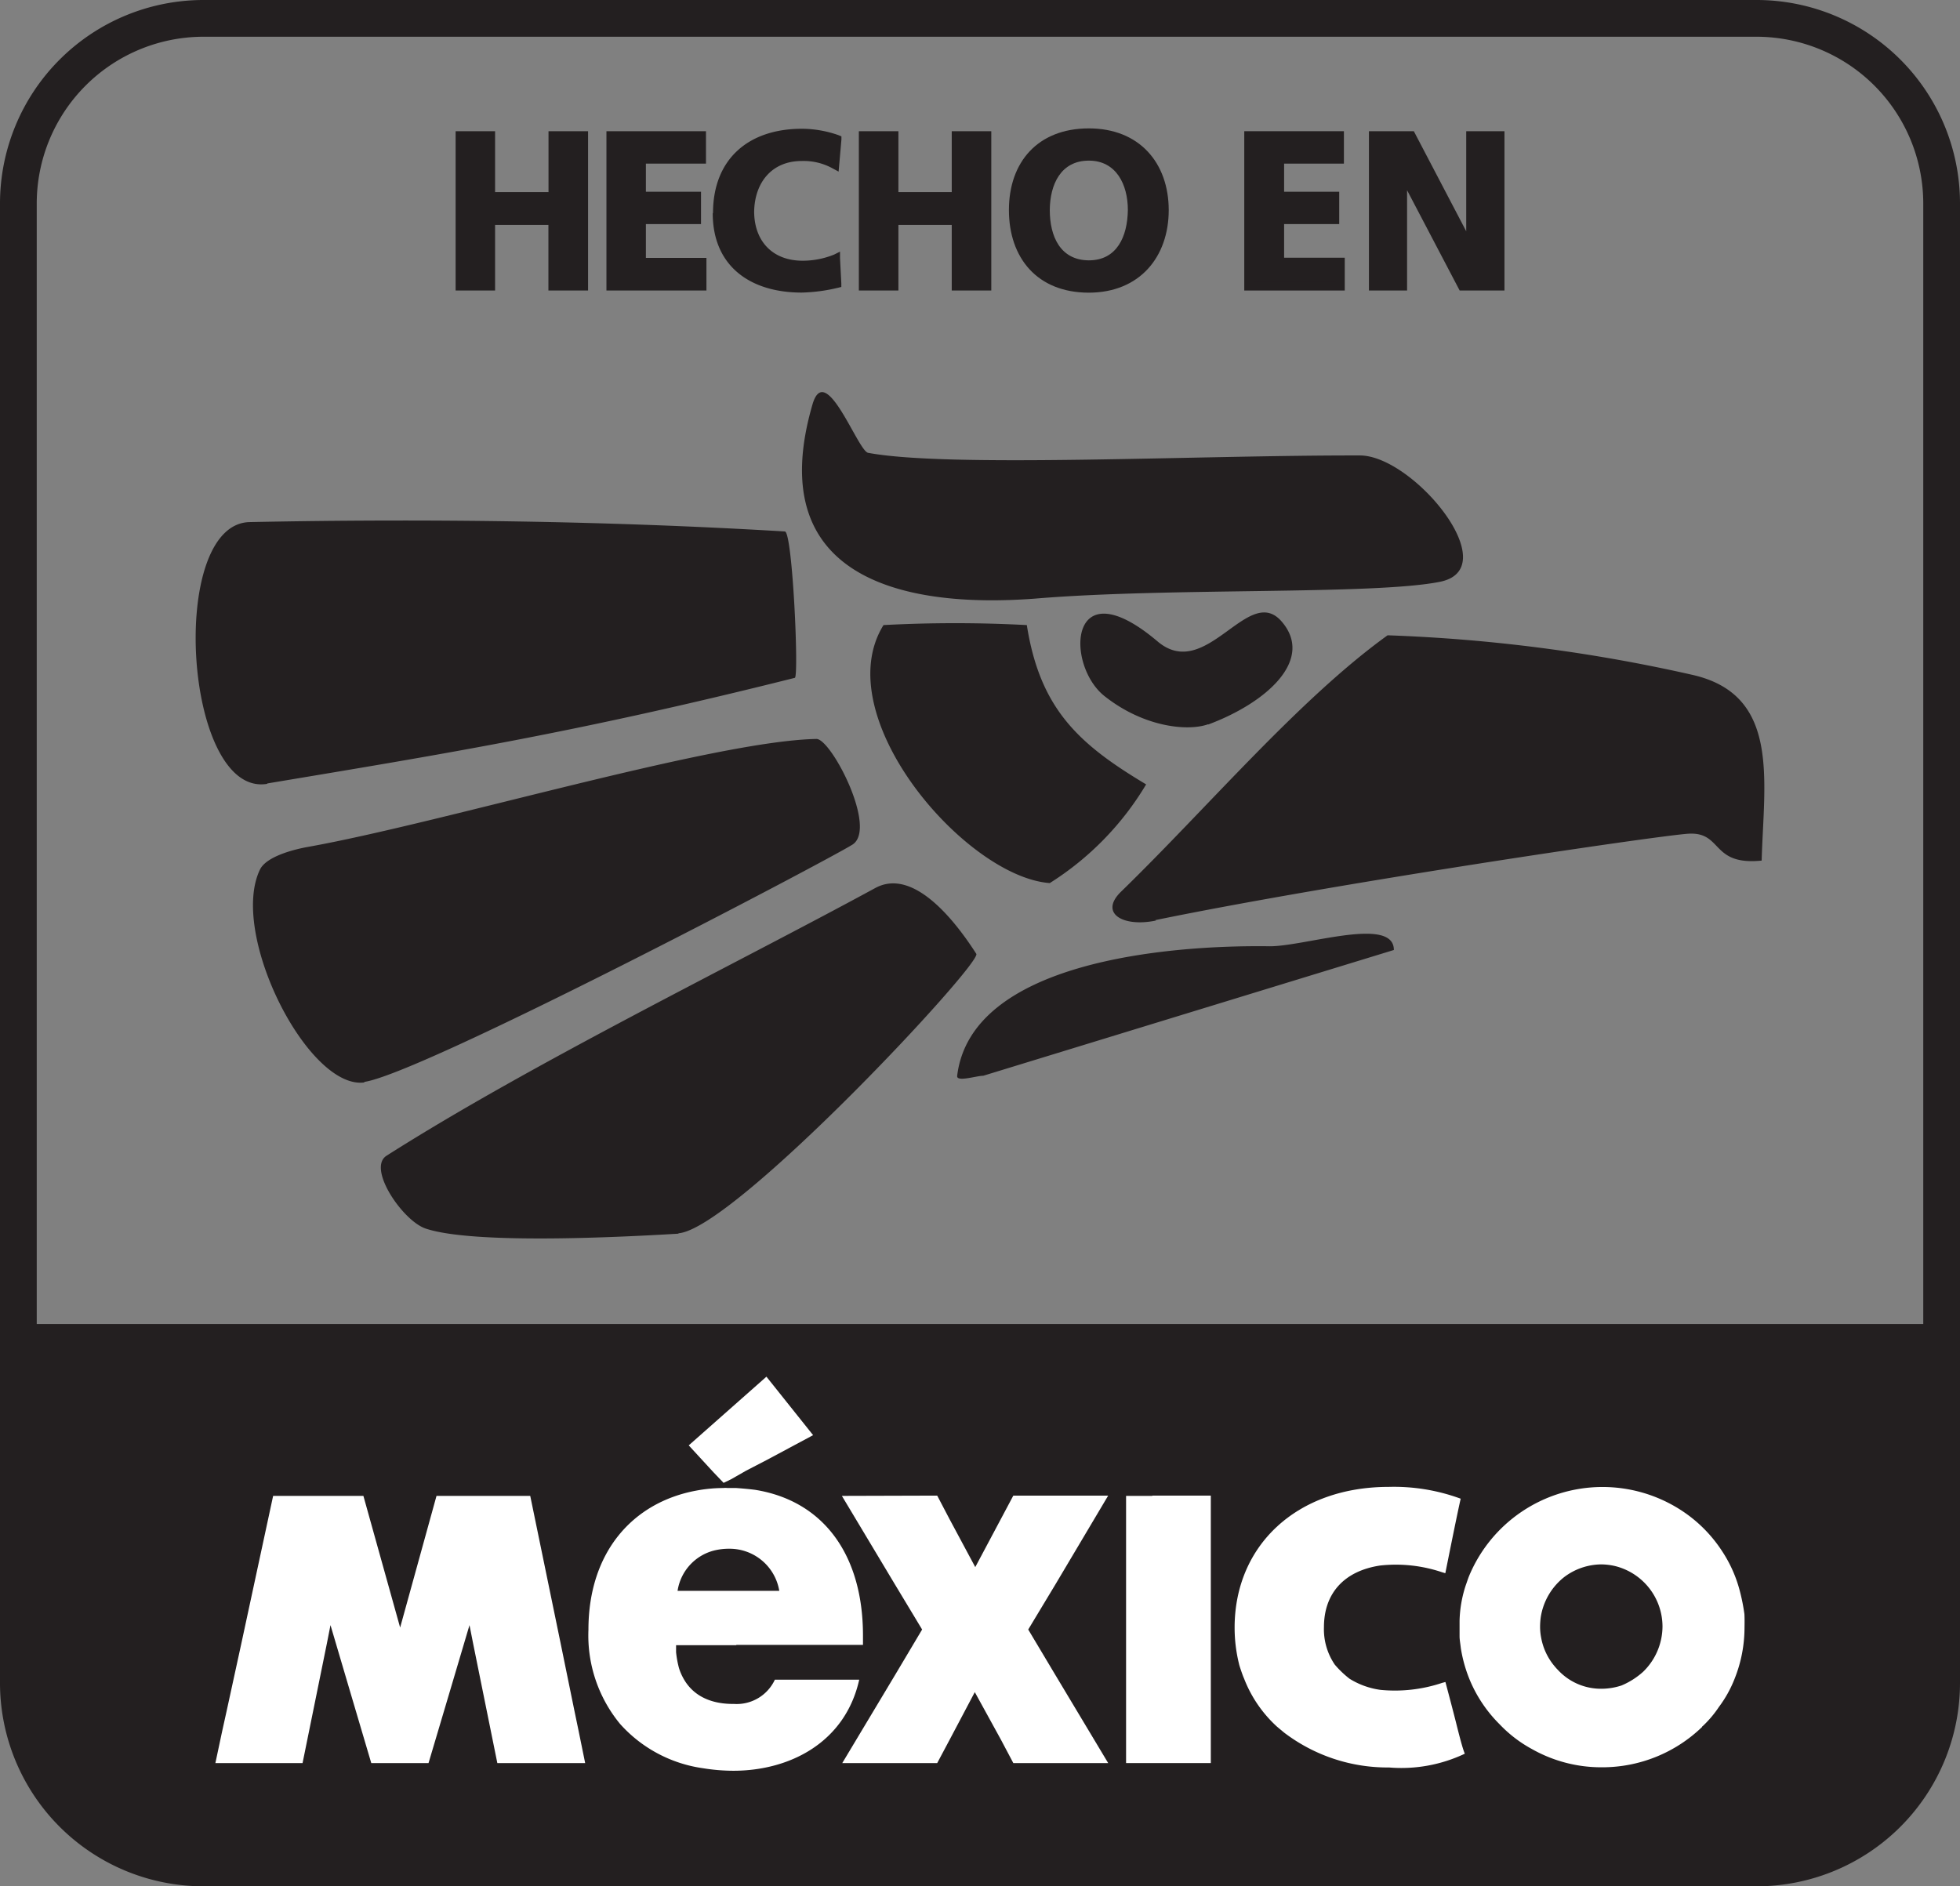
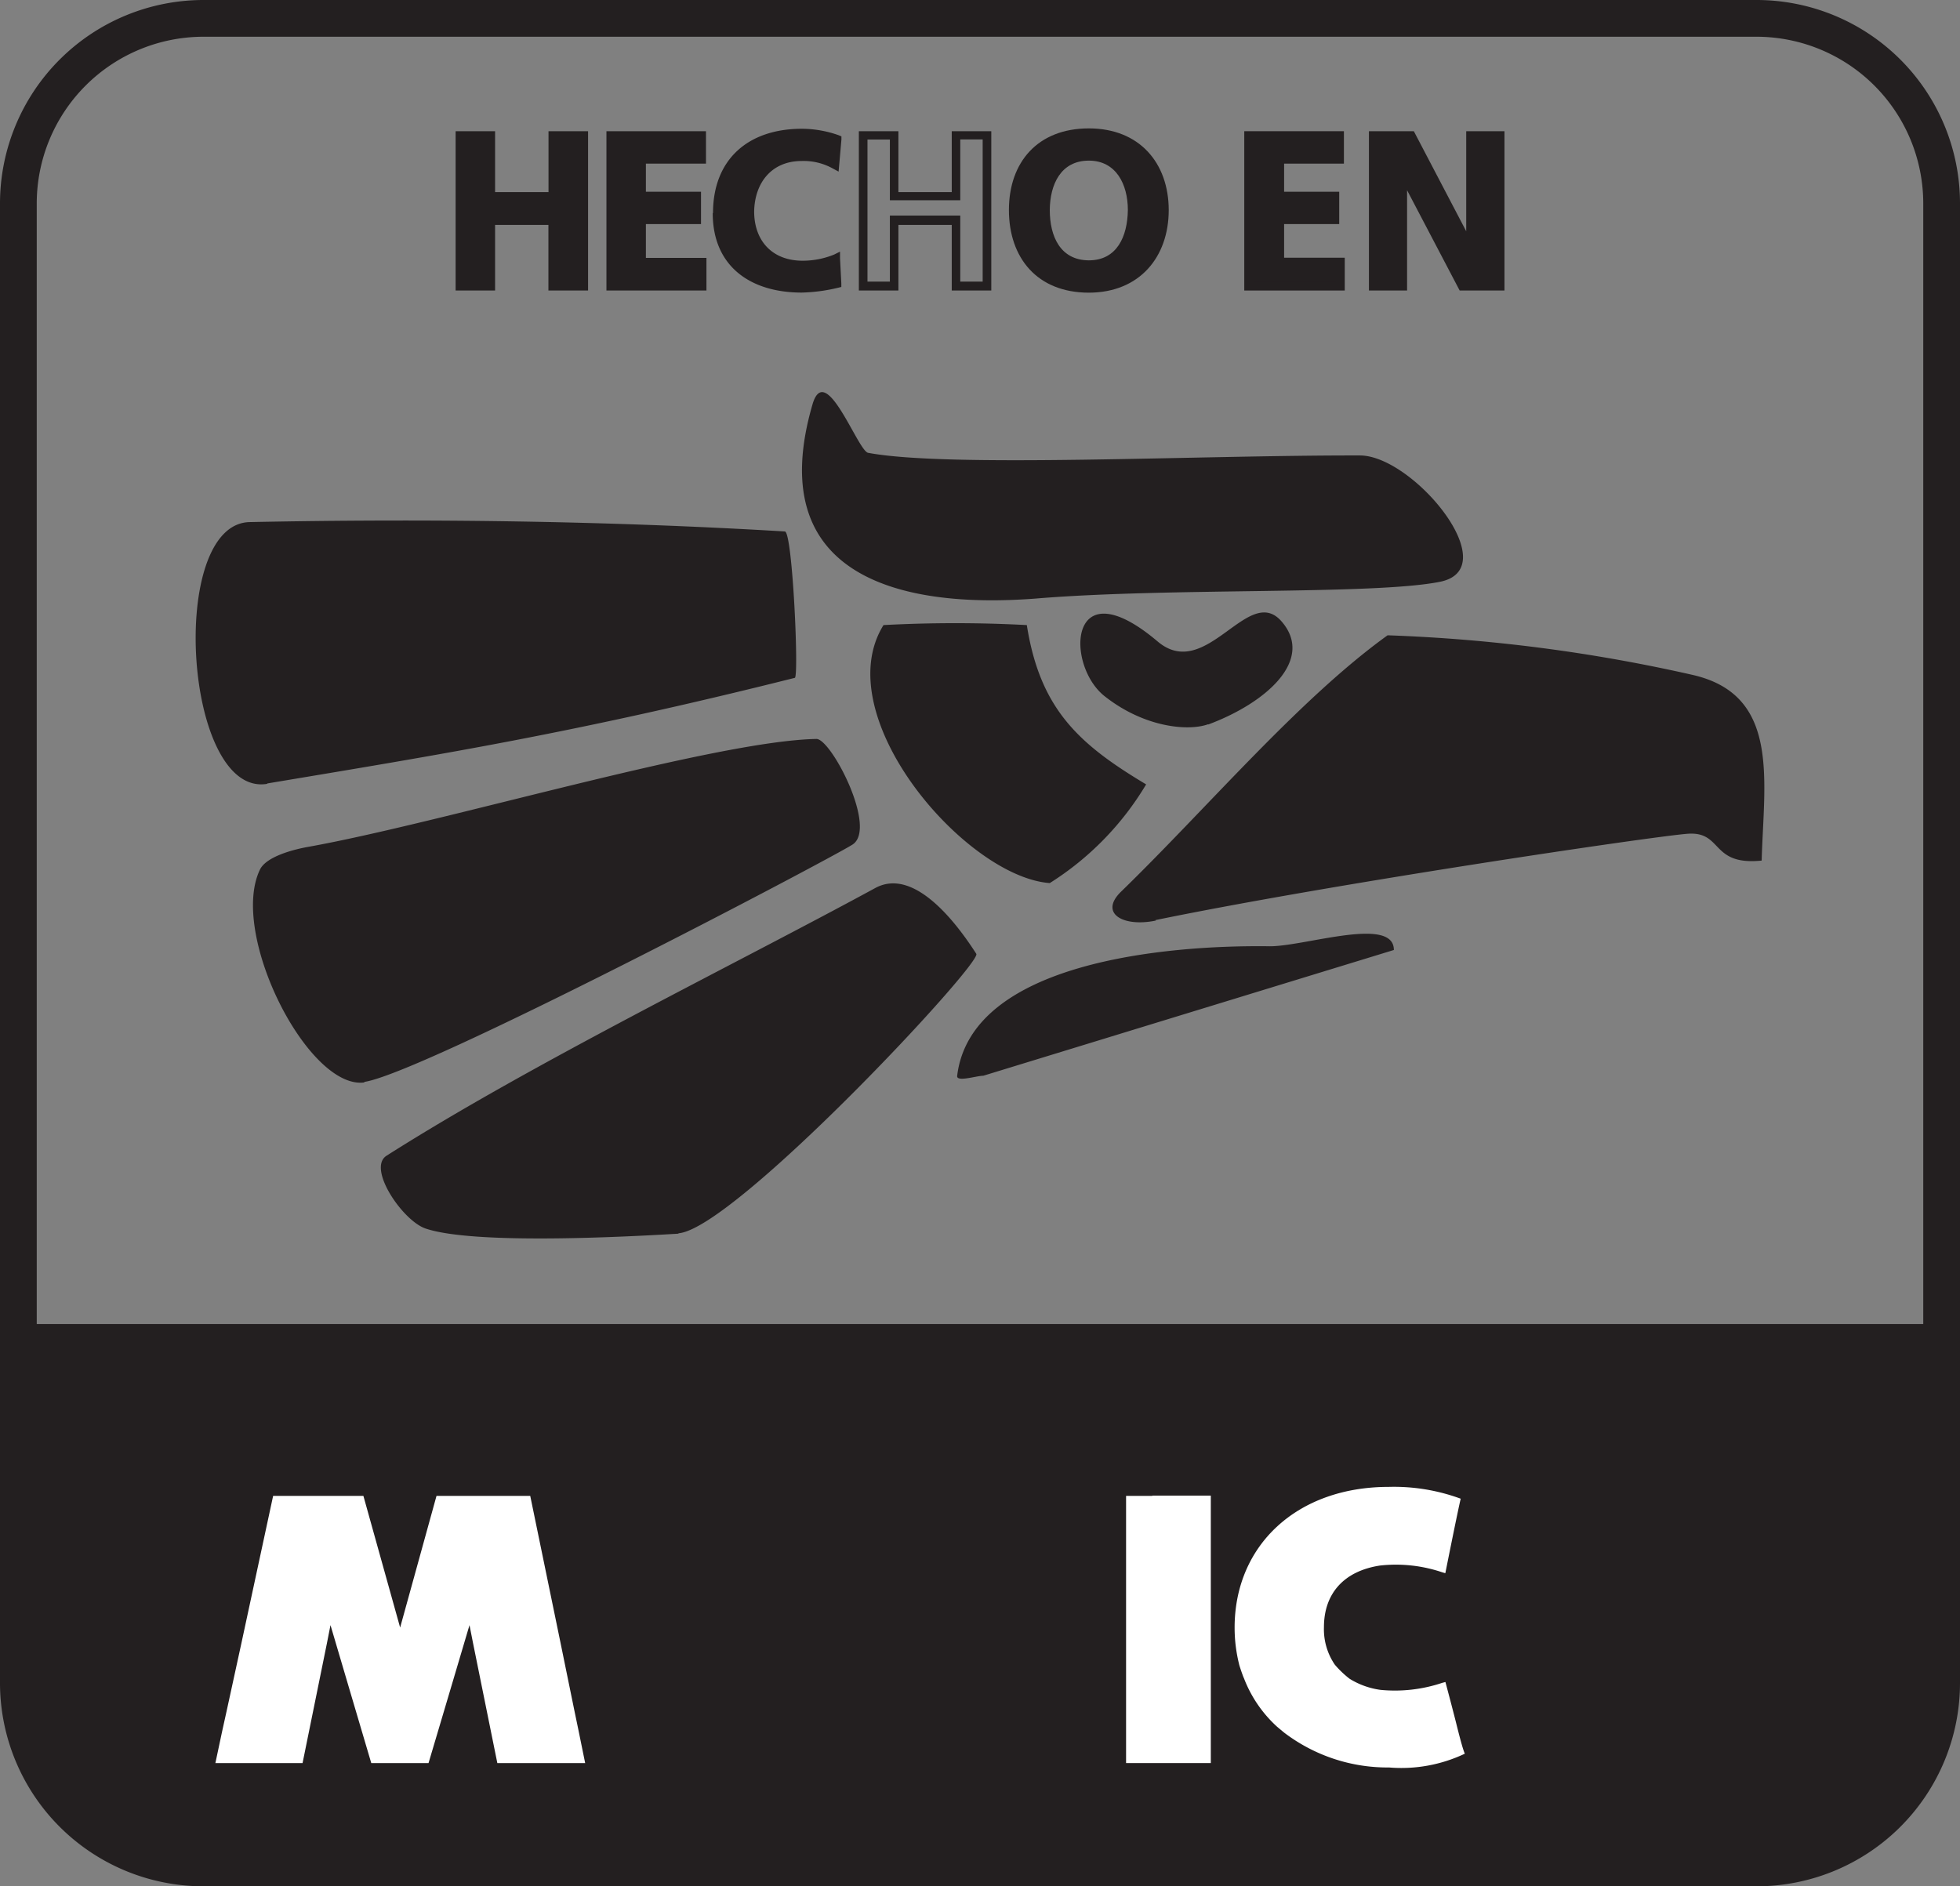
<svg xmlns="http://www.w3.org/2000/svg" viewBox="0 0 209.11 201.28">
  <rect x="0" y="0" width="209.11" height="201.28" fill="#808080" stroke="none" />
  <defs>
    <style>.cls-1,.cls-2{fill:#231f20;}.cls-2{fill-rule:evenodd;}.cls-3{fill:#fff;}</style>
  </defs>
  <title>hecho-en-mexico</title>
  <g id="Layer_2" data-name="Layer 2">
    <g id="Layer_1-2" data-name="Layer 1">
      <path class="cls-1" d="M49.07,14.43h3.3v6.49H59V14.43h3.31V30.5H59v-7h-6.6V30.5h-3.3Z" />
      <path class="cls-1" d="M62.27,31H58.51v-7H52.82v7H48.61V14h4.21v6.5h5.7V14h4.22V31ZM59.43,23v7h2.38V14.89H59.43v6.48H51.91V14.89H49.53V30h2.39V23Z" />
      <path class="cls-1" d="M65.16,14.43h9.72V17H68.46v4h5.87v2.53H68.46V28h6.47V30.5H65.16Z" />
      <path class="cls-1" d="M64.7,31V14H75.32v3.46H68.91v3h5.88v3.45H68.91v3.61h6.46V31Zm.91-.9h8.85V28.42H68V23h5.88V21.37H68V16.5h6.41V14.89h-8.8V30.05Z" />
      <path class="cls-1" d="M89.32,30.27a17.62,17.62,0,0,1-3.76.5c-5.33,0-9-2.6-9-8s3.44-8.59,9-8.59a11.11,11.11,0,0,1,3.73.67l-.23,2.71a7,7,0,0,0-3.56-.85c-3.4,0-5.53,2.53-5.53,5.83s2.08,5.73,5.59,5.73a9.5,9.5,0,0,0,3.62-.67Z" />
      <path class="cls-1" d="M76.07,22.74c0-5.72,3.73-9,9.49-9h0a11.86,11.86,0,0,1,3.89.68h0l.32.13,0,.35-.3,3.41-.62-.33a6.36,6.36,0,0,0-3.33-.8h0c-3.15,0-5,2.27-5.06,5.38h0c0,3.06,1.85,5.24,5.13,5.26h0A8.91,8.91,0,0,0,89,27.16h0l.62-.31,0,.7.14,2.69-.45,0,.45,0,0,.38-.37.09a18.22,18.22,0,0,1-3.86.51h0c-5.46,0-9.49-2.79-9.49-8.48Zm.92,0c0,5.18,3.38,7.53,8.57,7.58h0a16.09,16.09,0,0,0,3.28-.41h0l-.09-1.68a11.47,11.47,0,0,1-3.19.47h0a5.85,5.85,0,0,1-6-6.18h0c0-3.5,2.32-6.3,6-6.3h0a7.58,7.58,0,0,1,3.16.61h0l.15-1.7a10.76,10.76,0,0,0-3.24-.52h0c-5.42.05-8.52,2.84-8.57,8.13Z" />
-       <path class="cls-1" d="M92.09,14.43h3.3v6.49H102V14.43h3.3V30.5H102v-7H95.39V30.5h-3.3Z" />
      <path class="cls-1" d="M105.3,31h-3.76v-7H95.85v7H91.63V14h4.22v6.5h5.69V14h4.22V31ZM102.45,23v7.05h2.39V14.88h-2.39v6.49H94.94V14.89H92.55V30.05h2.39V23Z" />
      <path class="cls-1" d="M116.17,14.15c5.17,0,8.06,3.41,8.06,8.26s-2.85,8.36-8.06,8.36-8.07-3.43-8.07-8.36S110.94,14.15,116.17,14.15Zm0,14.09c3.37,0,4.62-2.92,4.62-5.83s-1.34-5.73-4.62-5.73-4.63,2.91-4.63,5.73S112.8,28.24,116.17,28.24Z" />
      <path class="cls-1" d="M107.64,22.41c0-5.1,3.07-8.71,8.53-8.71h0v.9c-5,.06-7.57,3.07-7.61,7.81h0c0,4.76,2.55,7.87,7.61,7.91h0c5,0,7.56-3.22,7.6-7.91h0c0-4.67-2.66-7.77-7.6-7.81h0v-.9c5.39,0,8.51,3.68,8.52,8.71h0c0,5-3.09,8.81-8.52,8.82h0c-5.51,0-8.53-3.71-8.53-8.82Zm3.45,0c0-2.93,1.45-6.19,5.08-6.19h0c3.62,0,5.07,3.26,5.07,6.19h0c0,3-1.37,6.29-5.07,6.29h0v-.92c3,0,4.12-2.55,4.16-5.37h0c0-2.72-1.24-5.27-4.16-5.27h0c-3,0-4.15,2.55-4.17,5.27h0c0,2.82,1.13,5.36,4.17,5.37h0v.92c-3.72,0-5.08-3.3-5.08-6.29Z" />
      <path class="cls-1" d="M133.21,14.43h9.72V17h-6.41v4h5.87v2.53h-5.87V28H143V30.5h-9.77Z" />
      <path class="cls-1" d="M132.75,31V14h10.63v3.46H137v3h5.88v3.45H137V27.5h6.47V31Zm.92-.9h8.86V28.43h-6.47V23h5.87V21.37h-5.87V16.51h6.41V14.89h-8.8V30.05Z" />
      <path class="cls-1" d="M146.52,14.43h4l6.27,12h.06v-12h3.15V30.5h-4l-6.29-12h-.06v12h-3.15Z" />
      <path class="cls-1" d="M160.05,31h-4.32l-5.61-10.7V31h-4.07V14h4.79l5.59,10.68V14h4.08V31ZM149.67,18H150l6.29,12h3.3V14.89h-2.25v12h-.79l-6.25-12H147V30.05h2.23V18Z" />
      <path class="cls-2" d="M110.5,63.87C95.77,65,81.38,61.34,86.69,43.13c1.4-4.71,4.83,5,5.93,5.19,8.7,1.62,35.09.24,52.52.28,5.71.08,15.55,12.06,8.49,13.48s-28.81.6-43.13,1.79Zm18.4,13.41c-2.12.77-6.83.35-11.06-3s-3.86-13.9,5.68-5.82c5.19,4.36,9.66-6.24,13.21-2.15s-1.62,8.69-7.83,11ZM28.51,83.64c-8.85,1.49-10.69-27.73-1.88-27.93,18.77-.38,38.05-.14,57.11,1,.82.07,1.51,15.52,1.06,15.62-23.54,5.91-37.75,8.17-56.29,11.27ZM112,94.23c-9-.66-23.77-17.8-17.74-27.53a143.77,143.77,0,0,1,15.29,0c1.42,9,5.58,12.72,12.73,17A31.56,31.56,0,0,1,112,94.23Zm11.32,4c-3.52.73-6.07-.78-3.73-3.07,9.26-9,19-20.56,28.45-27.37A174.31,174.31,0,0,1,180.51,72c9.45,2.11,7.68,11.2,7.44,19.83-5.51.56-4.1-3.16-7.93-2.86s-37.77,5.31-56.75,9.21Zm-18.42,16.56c-.72,0-2.89.71-2.78,0,1.48-12.15,22.34-13.95,33.18-13.82,3.62.12,13.41-3.32,13.41.4q-21.91,6.71-43.81,13.42Zm-66,.71c-6,.85-14.49-15.85-11.16-22.72.69-1.4,3.62-2.14,5.06-2.4C47,87.85,76.21,79.05,87.11,78.85c1.58,0,6.55,9.57,3.83,11.28s-46,24.47-52.1,25.32Zm33.5,16.14c-5.82.35-21.86,1.19-27-.55-2.46-.84-6.28-6.47-4.14-7.78,15.46-9.83,37-20.33,52.08-28.53,4.13-2.3,8.65,3.61,10.82,7,.63,1-25.87,29.41-31.79,29.82Z" />
      <path class="cls-1" d="M187.41,0H21.72A21.72,21.72,0,0,0,0,21.71V179.59a21.71,21.71,0,0,0,21.72,21.69H187.41a21.7,21.7,0,0,0,21.7-21.69V21.71A21.71,21.71,0,0,0,187.41,0ZM21.72,3.92H187.41a17.8,17.8,0,0,1,17.78,17.79V141.28H3.92V21.71A17.8,17.8,0,0,1,21.72,3.92Z" />
-       <path class="cls-3" d="M186.11,172.24a20.33,20.33,0,0,0-.46-2.35,14.14,14.14,0,0,0-1.92-4.37,14.84,14.84,0,0,0-4.42-4.4,15.42,15.42,0,0,0-22.58,7.06c-.12.3-.23.65-.34.95a13,13,0,0,0-.67,3.82c0,.21,0,.46,0,.66s0,.64,0,1,.09.82.13,1.23a15,15,0,0,0,1.06,3.66A14.6,14.6,0,0,0,160,184a13.86,13.86,0,0,0,3.45,2.64,15,15,0,0,0,7.47,1.94,15.32,15.32,0,0,0,10.67-4.3c0-.07.1-.11.12-.14a11.67,11.67,0,0,0,1.68-2,12.74,12.74,0,0,0,1.67-3,14.7,14.7,0,0,0,1.06-5.49C186.13,173.12,186.13,172.65,186.11,172.24ZM173,179.85a6.88,6.88,0,0,1-2.16.35,6.24,6.24,0,0,1-4.62-2,4.57,4.57,0,0,1-.31-.34,6.52,6.52,0,0,1-1.49-3.13,6,6,0,0,1-.11-1.16,7.69,7.69,0,0,1,.07-1,6.76,6.76,0,0,1,2.52-4.3,6.64,6.64,0,0,1,3.94-1.34,6.73,6.73,0,0,1,1.48.18,6.66,6.66,0,0,1,5.05,6.45h0a6.77,6.77,0,0,1-2.08,4.84A8.15,8.15,0,0,1,173,179.85Z" />
      <polygon class="cls-3" points="129.18 182.27 129.18 159.59 122.94 159.59 122.94 159.62 120.14 159.62 120.14 188.13 129.18 188.13 129.18 182.27 129.18 182.27" />
      <path class="cls-3" d="M155.3,183.64c-.51-2-1.09-4.16-1.09-4.16l-.34.09a15.89,15.89,0,0,1-6.58.75,8.38,8.38,0,0,1-3.31-1.19,10.59,10.59,0,0,1-1.57-1.5,6.7,6.7,0,0,1-1.16-4c0-3.6,2.14-6,6-6.58a15.43,15.43,0,0,1,6.61.72l.34.1s1.3-6.52,1.64-7.95a20.59,20.59,0,0,0-7.68-1.26c-9.78,0-16.4,6.21-16.44,14.94v.11a16.1,16.1,0,0,0,.48,3.88c0,.06.35,1.13.52,1.5h0a13.55,13.55,0,0,0,3.55,5.18v0l.72.6a18.2,18.2,0,0,0,11.21,3.73,15.79,15.79,0,0,0,8.08-1.47C156.05,186.61,155.68,185.17,155.3,183.64Z" />
      <polygon class="cls-3" points="61.75 184.79 61.27 182.48 59.81 175.34 56.57 159.62 46.57 159.62 42.69 173.67 38.77 159.62 29.14 159.62 25.74 175.41 24.2 182.48 23.69 184.79 22.98 188.13 32.28 188.13 34.88 175.34 35.26 173.41 37.43 180.76 39.61 188.13 45.72 188.13 47.91 180.76 50.09 173.41 50.47 175.34 53.06 188.13 62.43 188.13 61.75 184.79" />
-       <path class="cls-3" d="M78.57,175.52h13.5v-1c0-8.6-4.2-14.38-11.53-15.55-.64-.08-1.3-.14-2-.19l-.93,0a2,2,0,0,0-.44,0,15.85,15.85,0,0,0-2.9.28c-6.82,1.27-11.49,6.62-11.49,14.84a14.85,14.85,0,0,0,3.38,10.06A14.59,14.59,0,0,0,75,188.68a20.53,20.53,0,0,0,3.24.27c6,0,11.93-3,13.43-9.72h-9a4.49,4.49,0,0,1-4.37,2.59h-.1c-2.56,0-4.4-1-5.36-2.86a5.52,5.52,0,0,1-.41-1,10.72,10.72,0,0,1-.3-1.66v-.75h6.41Zm4.57-5.77H72.29a5.25,5.25,0,0,1,3.89-4.3,6.63,6.63,0,0,1,1.67-.19A5.37,5.37,0,0,1,83.14,169.75Z" />
-       <polygon class="cls-3" points="77.2 158.23 77.99 157.85 79.62 156.92 81.84 155.77 86.75 153.14 81.77 146.9 73.48 154.23 76.11 157.09 77.2 158.23" />
-       <polygon class="cls-3" points="112.53 178.62 109.7 173.88 112.64 169 118.23 159.59 117.72 159.59 108.11 159.59 106.77 162.11 104.05 167.22 101.31 162.11 99.99 159.59 89.82 159.62 95.44 169 98.38 173.88 95.56 178.62 89.86 188.13 99.99 188.13 101.31 185.65 104 180.56 106.77 185.6 108.11 188.13 118.23 188.13 112.53 178.62" />
    </g>
  </g>
</svg>